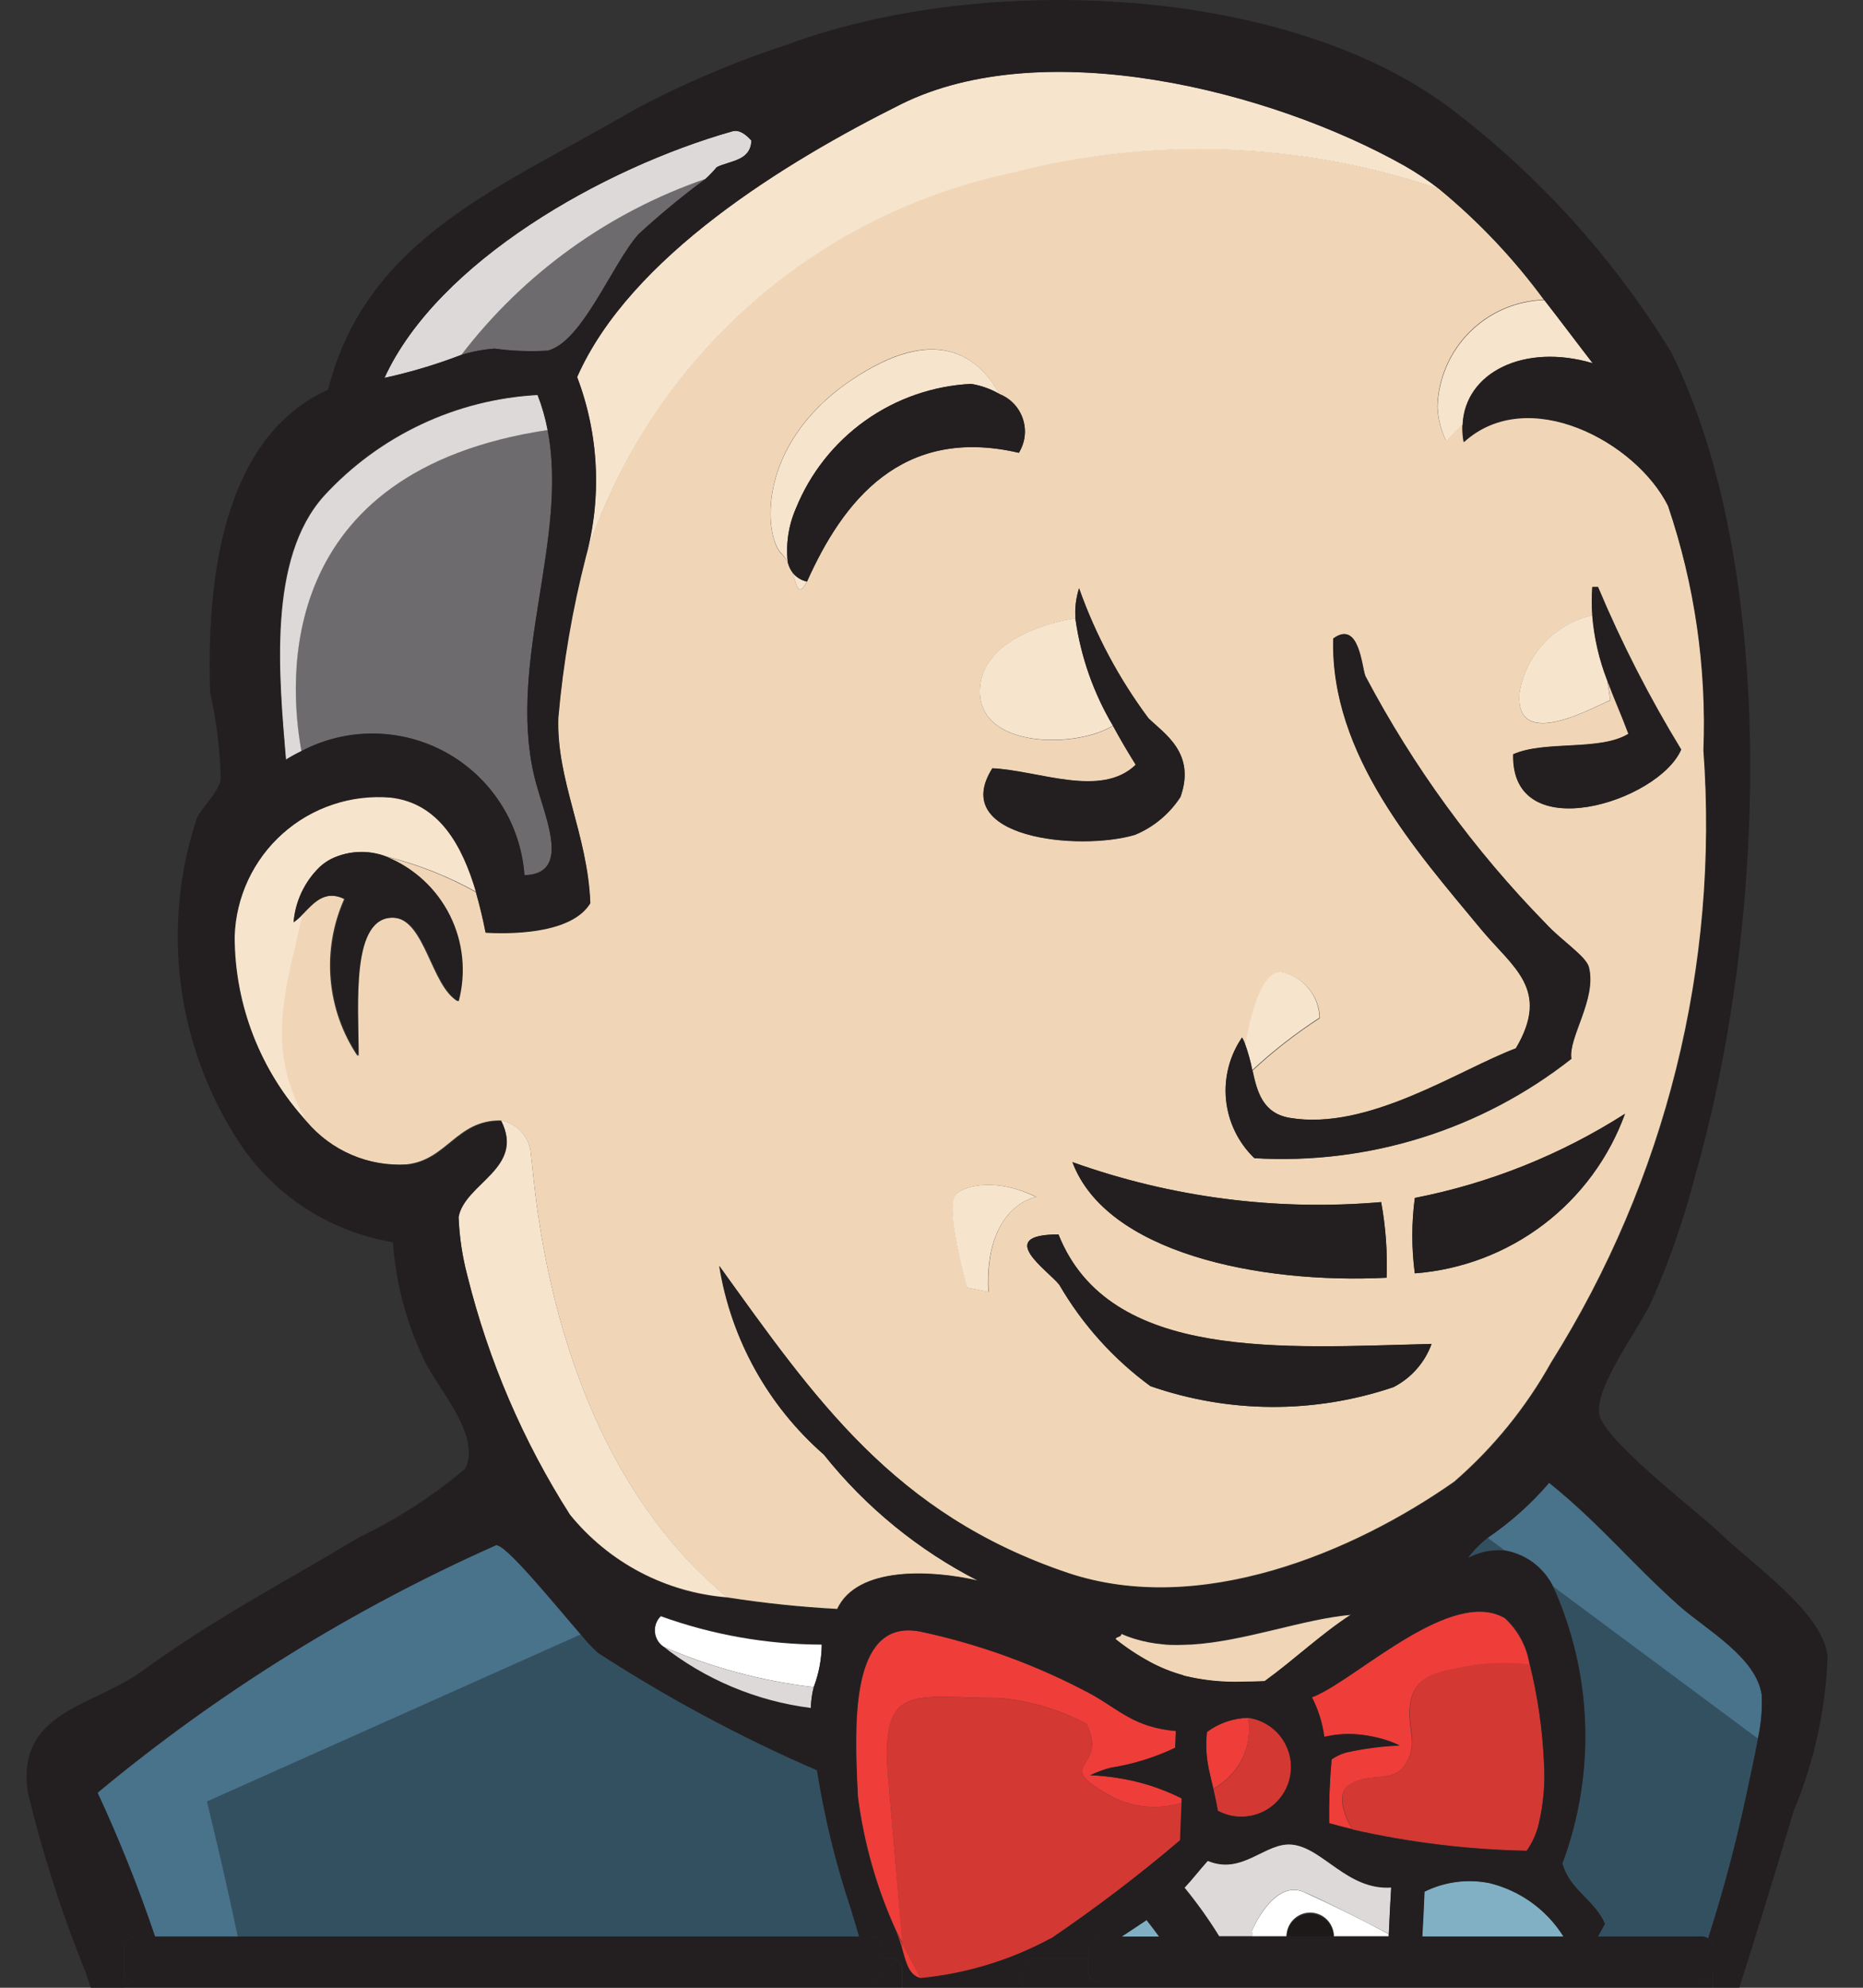
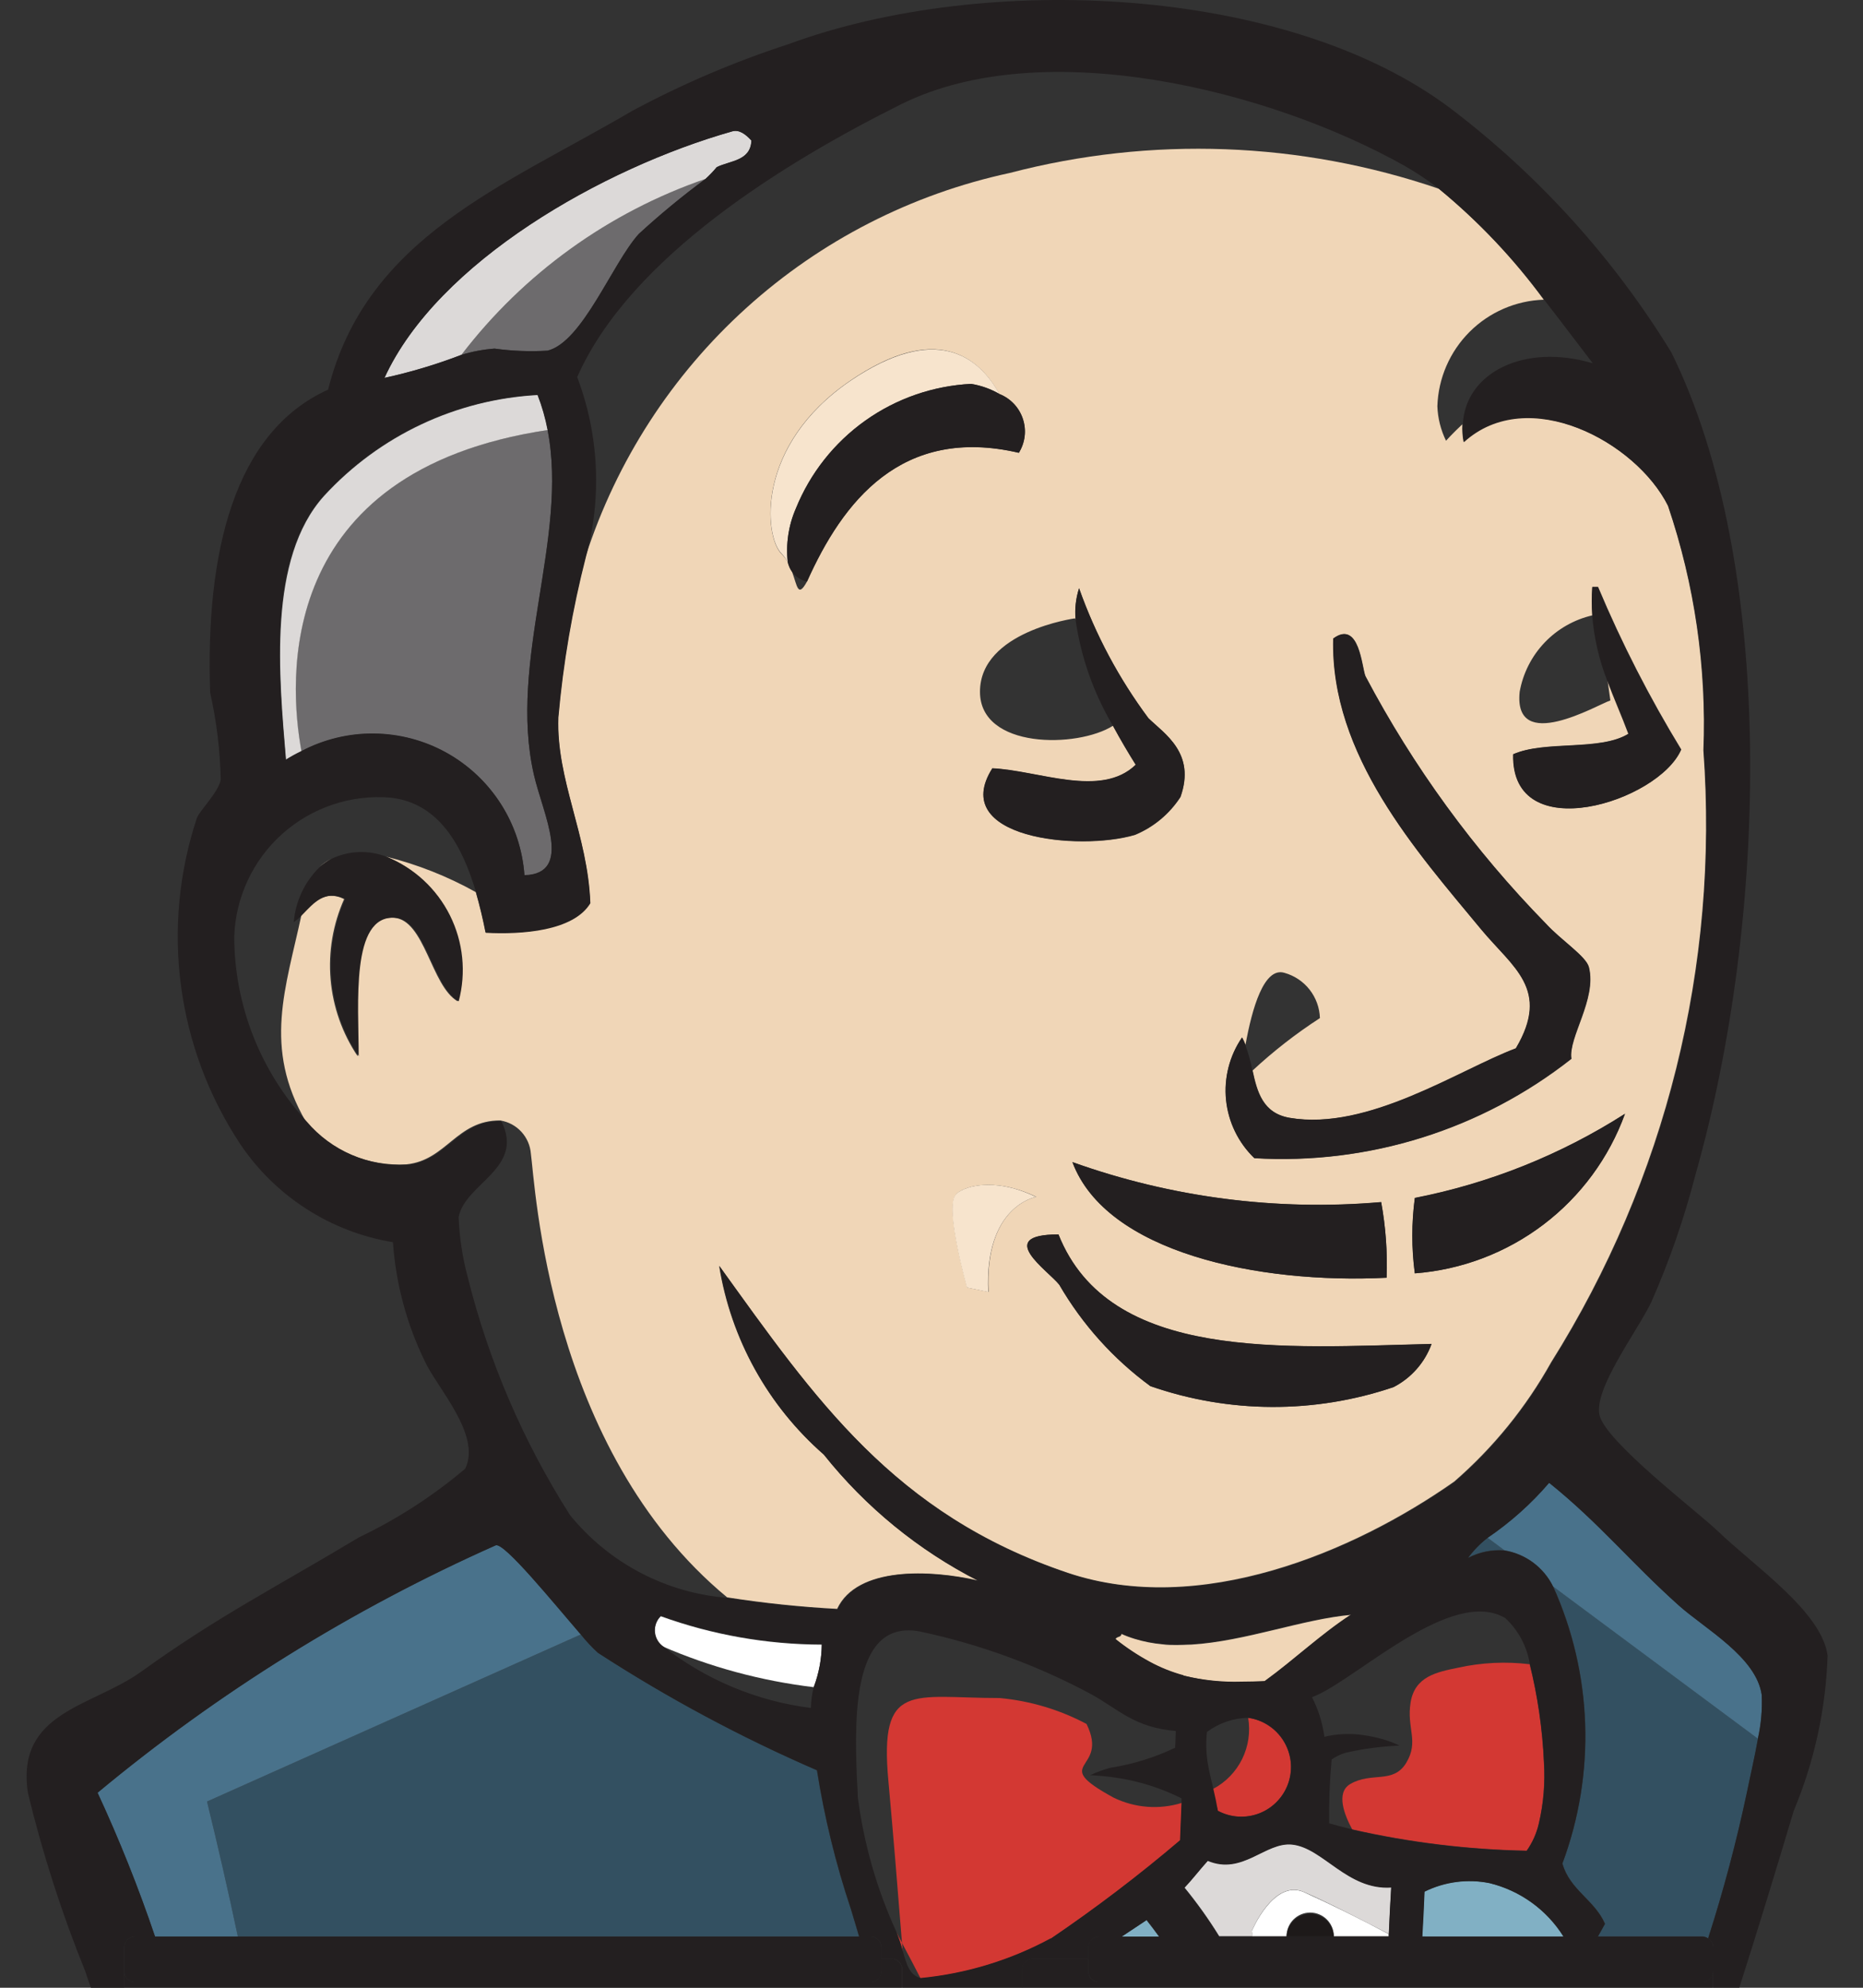
<svg xmlns="http://www.w3.org/2000/svg" width="45" height="48" viewBox="0 0 45 48" fill="none">
  <rect x="0" y="0" width="45" height="48" fill="#333333" stroke="none" />
  <path d="M7.721 20.936C7.807 20.86 7.901 20.794 8.002 20.74C7.898 20.789 7.803 20.855 7.721 20.936ZM12.823 27.859C12.926 28.581 13.234 34.998 17.564 38.573C18.444 38.711 19.331 38.803 20.22 38.851C20.7 37.823 22.469 37.901 23.623 38.165C22.176 37.427 20.904 36.388 19.892 35.117C18.545 33.941 17.652 32.33 17.369 30.564C19.68 33.77 21.59 36.564 25.791 37.98C28.971 39.047 32.684 37.492 35.127 35.776C36.068 34.959 36.86 33.984 37.467 32.896C40.237 28.488 41.525 23.31 41.144 18.117C41.222 16.113 40.931 14.11 40.287 12.21C39.51 10.654 36.886 9.262 35.35 10.667C35.324 10.528 35.315 10.387 35.322 10.246C35.077 10.475 34.928 10.643 34.928 10.643C34.801 10.383 34.729 10.098 34.719 9.809C34.741 9.134 35.019 8.492 35.496 8.015C35.974 7.537 36.615 7.259 37.29 7.237C36.559 6.242 35.708 5.342 34.755 4.558C31.412 3.416 27.806 3.283 24.389 4.177C22.02 4.687 19.826 5.81 18.029 7.435C16.231 9.06 14.892 11.129 14.146 13.434C13.819 14.707 13.597 16.004 13.481 17.314C13.428 18.829 14.194 20.151 14.253 21.8C13.843 22.475 12.591 22.559 11.726 22.513C11.662 22.186 11.584 21.863 11.493 21.543C10.811 21.162 10.082 20.874 9.324 20.685C9.988 20.957 10.531 21.462 10.849 22.105C11.168 22.748 11.24 23.486 11.054 24.179C10.414 23.814 10.262 22.208 9.511 22.161C8.438 22.096 8.633 24.246 8.638 25.504C8.267 24.951 8.042 24.313 7.985 23.649C7.928 22.986 8.041 22.319 8.313 21.71C7.826 21.472 7.552 21.815 7.284 22.082C6.904 23.858 6.346 25.293 7.39 27.088C7.688 27.434 8.062 27.707 8.482 27.885C8.903 28.064 9.359 28.143 9.814 28.117C10.786 28.021 11.025 27.047 12.084 27.057C12.28 27.088 12.459 27.184 12.593 27.33C12.727 27.476 12.808 27.662 12.823 27.859ZM23.878 31.197L23.364 31.093C23.364 31.093 22.825 29.207 23.084 28.854C23.221 28.67 23.976 28.394 25.032 28.902C25.025 28.903 23.773 29.113 23.878 31.197ZM33.659 33.496C31.754 34.142 29.687 34.134 27.786 33.472C26.892 32.817 26.144 31.984 25.587 31.026C25.321 30.683 23.998 29.812 25.567 29.81C26.796 32.896 31.018 32.539 34.578 32.455C34.414 32.906 34.086 33.276 33.659 33.496ZM34.174 30.753C34.093 30.148 34.093 29.536 34.174 28.931C35.978 28.578 37.699 27.889 39.248 26.899C38.862 27.962 38.178 28.89 37.278 29.573C36.377 30.256 35.299 30.664 34.172 30.75L34.174 30.753ZM38.898 16.914C38.584 17.019 36.55 18.22 36.707 16.705C36.787 16.259 36.996 15.845 37.309 15.517C37.622 15.189 38.024 14.96 38.466 14.859C38.451 14.63 38.451 14.401 38.466 14.173H38.602C39.172 15.53 39.844 16.842 40.611 18.099C40.067 19.364 36.496 20.481 36.555 18.212C37.326 17.869 38.658 18.143 39.342 17.713C39.181 17.272 38.999 16.856 38.828 16.417L38.898 16.914ZM30.006 25.057C30.037 25.112 30.063 25.169 30.085 25.228C30.241 24.359 30.529 23.342 31.025 23.492C31.265 23.559 31.479 23.701 31.633 23.898C31.787 24.095 31.874 24.335 31.882 24.585C31.304 24.959 30.761 25.382 30.257 25.85C30.368 26.365 30.503 26.879 31.153 26.995C33.049 27.32 35.255 25.835 36.62 25.317C37.465 23.891 36.546 23.366 35.785 22.449C34.225 20.564 32.134 18.239 32.209 15.421C32.84 14.963 32.895 16.119 32.984 16.329C34.142 18.521 35.61 20.534 37.343 22.305C37.71 22.706 38.315 23.092 38.382 23.358C38.576 24.131 37.878 25.057 37.959 25.569C35.787 27.279 33.063 28.133 30.303 27.969C29.915 27.597 29.672 27.1 29.617 26.565C29.562 26.031 29.699 25.494 30.003 25.052L30.006 25.057ZM33.363 29.035C33.472 29.635 33.515 30.245 33.493 30.854C30.389 31.009 26.718 30.241 25.904 28.062C28.291 28.917 30.835 29.247 33.361 29.03L33.363 29.035ZM26.067 14.211C26.465 15.334 27.03 16.39 27.742 17.346C28.133 17.727 28.89 18.189 28.515 19.247C28.249 19.657 27.866 19.976 27.414 20.163C26.06 20.562 22.904 20.245 23.972 18.556C25.092 18.608 26.599 19.283 27.435 18.471C27.241 18.162 27.057 17.847 26.883 17.526C26.026 18.068 23.671 18.092 23.671 16.705C23.671 15.244 25.966 14.932 25.966 14.932L25.983 14.973C25.958 14.715 25.986 14.453 26.065 14.206L26.067 14.211ZM20.54 9.191C22.589 7.794 23.626 8.591 24.14 9.514C24.273 9.566 24.392 9.647 24.49 9.751C24.588 9.854 24.662 9.978 24.707 10.114C24.752 10.249 24.767 10.393 24.75 10.534C24.733 10.676 24.685 10.812 24.61 10.933C21.768 10.271 20.355 12.123 19.493 14.043C19.272 14.444 19.26 14.159 19.133 13.81C19.084 13.739 19.048 13.66 19.028 13.576C18.986 13.5 18.933 13.431 18.871 13.369C18.459 12.946 18.245 10.757 20.54 9.191Z" fill="#F0D6B7" />
  <path d="M5.745 46.762H20.75C20.681 46.531 20.614 46.303 20.547 46.087C20.184 44.998 19.911 43.881 19.731 42.748C17.892 41.95 16.122 41.001 14.44 39.91C14.292 39.774 14.154 39.627 14.028 39.47L5.001 43.503C5.001 43.503 5.325 44.796 5.745 46.762Z" fill="#335061" />
  <path d="M11.145 8.569C11.405 8.489 11.674 8.438 11.945 8.418C12.369 8.477 12.798 8.493 13.226 8.468C14.072 8.257 14.789 6.358 15.428 5.65C15.942 5.178 16.48 4.734 17.042 4.319C14.701 5.126 12.65 6.604 11.145 8.569ZM7.277 18.145C7.819 17.859 8.423 17.712 9.035 17.718C9.648 17.725 10.249 17.884 10.784 18.181C11.32 18.479 11.773 18.905 12.102 19.422C12.431 19.938 12.625 20.529 12.669 21.14C13.858 21.109 13.113 19.655 12.898 18.717C12.266 15.961 13.733 12.992 13.227 10.384C6.6 11.375 6.974 16.465 7.277 18.145Z" fill="#6D6B6D" />
  <path d="M17.686 3.171C14.566 4.056 10.569 6.322 9.286 9.125C9.919 8.987 10.54 8.801 11.145 8.569C12.65 6.604 14.701 5.126 17.042 4.32C17.139 4.231 17.23 4.136 17.314 4.035C17.643 3.876 18.13 3.888 18.149 3.392C18.007 3.24 17.856 3.123 17.686 3.171ZM7.831 11.972C6.46 13.489 6.741 16.329 6.909 18.351C7.03 18.275 7.154 18.207 7.282 18.145C6.974 16.467 6.607 11.375 13.233 10.384C13.177 10.096 13.096 9.813 12.989 9.539C11.018 9.646 9.167 10.519 7.831 11.972Z" fill="#DCD9D8" />
-   <path d="M12.823 27.859C12.809 27.665 12.731 27.48 12.6 27.335C12.47 27.189 12.295 27.092 12.103 27.057C12.677 28.202 11.218 28.562 11.074 29.38C11.093 29.861 11.165 30.34 11.289 30.806C11.797 32.85 12.633 34.798 13.766 36.574C14.232 37.148 14.809 37.621 15.463 37.965C16.117 38.308 16.835 38.515 17.571 38.573C13.234 34.999 12.926 28.581 12.823 27.859ZM31.873 24.576C31.866 24.326 31.778 24.086 31.624 23.889C31.47 23.692 31.257 23.55 31.016 23.483C30.521 23.342 30.233 24.35 30.077 25.219C30.15 25.422 30.207 25.63 30.248 25.841C30.752 25.373 31.296 24.95 31.873 24.576ZM36.706 16.701C36.548 18.217 38.591 17.015 38.896 16.91L38.823 16.42C38.628 15.918 38.507 15.391 38.465 14.855C38.023 14.956 37.62 15.185 37.307 15.514C36.995 15.842 36.785 16.255 36.706 16.701ZM23.669 16.701C23.669 18.088 26.019 18.064 26.881 17.522C26.417 16.739 26.111 15.871 25.981 14.97L25.964 14.929C25.964 14.929 23.669 15.241 23.669 16.701ZM7.303 22.086C7.238 22.155 7.167 22.218 7.089 22.273C7.13 21.764 7.356 21.288 7.723 20.934C7.804 20.854 7.899 20.788 8.003 20.74C8.21 20.639 8.436 20.582 8.667 20.573C8.898 20.563 9.128 20.602 9.343 20.685C10.101 20.874 10.83 21.162 11.511 21.542C11.181 20.404 10.613 19.377 9.441 19.249C8.97 19.21 8.495 19.267 8.047 19.417C7.599 19.567 7.186 19.807 6.833 20.122C6.48 20.437 6.195 20.82 5.995 21.248C5.795 21.677 5.684 22.141 5.669 22.614C5.67 24.268 6.291 25.863 7.409 27.083C6.364 25.296 6.923 23.862 7.303 22.086ZM24.399 4.186C27.817 3.291 31.422 3.424 34.765 4.566C34.499 4.358 34.218 4.17 33.925 4.002C30.687 2.175 25.207 0.802 21.754 2.518C18.975 3.903 15.218 6.196 13.937 9.102C14.463 10.49 14.537 12.01 14.148 13.442C14.894 11.136 16.235 9.066 18.034 7.441C19.833 5.816 22.029 4.694 24.399 4.186ZM34.724 9.817C34.734 10.107 34.806 10.391 34.933 10.652C34.933 10.652 35.082 10.48 35.327 10.254C35.381 8.996 36.81 8.279 38.468 8.769C38.087 8.279 37.702 7.76 37.3 7.245C36.625 7.266 35.982 7.543 35.503 8.021C35.025 8.499 34.746 9.141 34.724 9.817ZM19.131 13.811C19.258 14.154 19.272 14.445 19.491 14.044C19.347 14.014 19.218 13.931 19.131 13.811Z" fill="#F7E4CD" />
  <path d="M19.028 13.578C18.979 13.136 19.046 12.687 19.224 12.279C19.57 11.426 20.152 10.69 20.902 10.157C21.652 9.624 22.539 9.316 23.458 9.27C23.7 9.309 23.932 9.392 24.144 9.515C23.63 8.593 22.601 7.801 20.544 9.193C18.25 10.758 18.458 12.947 18.876 13.366C18.936 13.429 18.988 13.501 19.028 13.578Z" fill="#F7E4CD" />
  <path d="M5.001 43.503L14.028 39.47C13.366 38.702 12.178 37.241 11.971 37.315C8.506 38.855 5.27 40.865 2.354 43.289C2.879 44.421 3.342 45.58 3.743 46.762H5.745C5.514 45.672 5.266 44.586 5.001 43.503Z" fill="#49728B" />
  <path d="M41.258 46.809C41.631 45.649 41.945 44.472 42.198 43.281C42.259 42.97 42.379 42.466 42.465 41.985L37.518 38.309C38.471 40.421 38.551 42.824 37.741 44.995C37.912 45.633 38.519 45.878 38.769 46.452C38.711 46.555 38.653 46.656 38.598 46.759H41.128C41.175 46.763 41.22 46.78 41.258 46.809ZM35.459 37.618C35.73 37.476 36.035 37.413 36.34 37.437L35.932 37.133C35.753 37.273 35.594 37.436 35.459 37.618Z" fill="#335061" />
  <path d="M42.554 40.932C42.428 40.011 41.183 39.329 40.545 38.762C39.373 37.711 38.639 36.785 37.42 35.803C36.985 36.311 36.484 36.758 35.931 37.133L36.339 37.437C36.59 37.478 36.828 37.579 37.033 37.731C37.237 37.883 37.403 38.082 37.515 38.311L42.459 41.984C42.537 41.639 42.569 41.285 42.554 40.932Z" fill="#49728B" />
  <path d="M30.239 46.625C30.241 46.669 30.246 46.712 30.255 46.755H31.076C31.076 46.604 31.136 46.459 31.243 46.352C31.35 46.245 31.495 46.184 31.647 46.184C31.798 46.184 31.943 46.245 32.05 46.352C32.157 46.459 32.218 46.604 32.218 46.755H33.544V46.704C32.87 46.343 32.184 46.004 31.487 45.687C30.76 45.382 30.239 46.625 30.239 46.625Z" fill="white" />
  <path d="M30.239 46.625C30.239 46.625 30.754 45.374 31.491 45.686C32.043 45.922 33.07 46.455 33.548 46.702C33.565 46.325 33.582 45.948 33.606 45.571C32.547 45.638 31.959 44.613 31.216 44.534C30.569 44.464 30.017 45.279 29.177 44.926C28.983 45.139 28.808 45.37 28.611 45.579C28.916 45.952 29.196 46.344 29.449 46.754H30.265C30.253 46.712 30.244 46.669 30.239 46.625Z" fill="#DCD9D8" />
  <path d="M19.849 39.715C18.523 39.711 17.207 39.48 15.96 39.029C15.911 39.077 15.872 39.134 15.847 39.197C15.821 39.261 15.81 39.328 15.812 39.397C15.815 39.465 15.832 39.532 15.863 39.593C15.893 39.654 15.936 39.708 15.989 39.751C17.157 40.258 18.393 40.591 19.657 40.742C19.781 40.413 19.846 40.066 19.849 39.715Z" fill="white" />
-   <path d="M19.585 41.258C19.588 41.084 19.611 40.911 19.656 40.743C18.391 40.593 17.156 40.259 15.987 39.753C17.027 40.573 18.271 41.093 19.585 41.258Z" fill="#DCD9D8" />
  <path d="M37.167 44.042C37.282 43.553 37.324 43.051 37.292 42.55C37.256 41.754 37.141 40.962 36.949 40.188C36.372 40.118 35.787 40.146 35.219 40.272C34.705 40.377 34.176 40.481 34.073 41.107C33.97 41.733 34.282 42.046 33.968 42.567C33.654 43.089 33.133 42.776 32.612 43.082C32.257 43.294 32.482 43.844 32.662 44.175C34.046 44.49 35.458 44.662 36.877 44.69C37.015 44.494 37.113 44.274 37.167 44.042ZM21.651 46.657L21.732 46.877C21.756 46.946 21.782 47.036 21.804 47.115L21.788 46.915L21.651 46.657Z" fill="#D33833" />
-   <path d="M28.51 44.44L28.546 43.536C28.001 43.705 27.413 43.659 26.9 43.41C25.294 42.533 26.814 42.792 26.245 41.63C25.594 41.284 24.881 41.072 24.147 41.004C22.042 41.004 21.233 40.581 21.459 43.008C21.577 44.311 21.684 45.612 21.787 46.917C21.958 47.239 22.112 47.529 22.236 47.774C23.337 47.667 24.405 47.342 25.378 46.816C26.464 46.081 27.51 45.288 28.51 44.44ZM29.305 43.197C29.341 43.349 29.379 43.521 29.415 43.728C29.57 43.811 29.74 43.859 29.916 43.869C30.091 43.879 30.266 43.85 30.429 43.785C30.592 43.72 30.738 43.62 30.858 43.491C30.978 43.363 31.069 43.211 31.123 43.044C31.178 42.877 31.195 42.7 31.174 42.526C31.152 42.352 31.093 42.184 31 42.036C30.907 41.887 30.783 41.76 30.636 41.665C30.489 41.569 30.322 41.507 30.149 41.483C30.206 41.821 30.155 42.168 30.004 42.476C29.852 42.784 29.608 43.036 29.305 43.197Z" fill="#D33833" />
-   <path d="M32.607 43.089C33.121 42.775 33.651 43.089 33.963 42.575C34.275 42.06 33.963 41.74 34.067 41.114C34.172 40.489 34.693 40.384 35.214 40.279C35.782 40.154 36.367 40.125 36.944 40.195C36.876 39.766 36.666 39.372 36.347 39.078C35.066 38.33 32.823 40.492 31.779 40.951L31.681 40.991C31.836 41.29 31.937 41.614 31.981 41.947C32.212 41.89 32.45 41.866 32.687 41.875C32.846 41.882 33.004 41.901 33.16 41.932C33.237 41.947 33.313 41.966 33.388 41.987C33.532 42.027 33.671 42.08 33.805 42.145C33.368 42.162 32.934 42.219 32.507 42.316C32.385 42.352 32.269 42.407 32.164 42.479C32.117 42.992 32.097 43.507 32.104 44.022C32.285 44.073 32.469 44.121 32.656 44.166C32.476 43.852 32.252 43.302 32.607 43.089ZM21.803 47.114C21.891 47.428 21.966 47.711 22.237 47.774C22.114 47.527 21.958 47.237 21.788 46.917L21.803 47.114ZM21.459 43.007C21.238 40.579 22.042 41.003 24.147 41.003C24.881 41.07 25.594 41.283 26.245 41.629C26.814 42.791 25.294 42.532 26.9 43.408C27.412 43.658 28.001 43.703 28.546 43.535V43.427C28.052 43.179 27.522 43.011 26.975 42.93C26.765 42.898 26.552 42.877 26.339 42.868C26.499 42.791 26.666 42.73 26.838 42.686C27.377 42.602 27.9 42.439 28.391 42.205C28.391 42.069 28.402 41.934 28.407 41.8C28.292 41.791 28.177 41.775 28.064 41.754C27.961 41.734 27.86 41.709 27.761 41.678C27.585 41.623 27.417 41.55 27.256 41.461C26.951 41.289 26.689 41.09 26.357 40.908C25.059 40.212 23.669 39.704 22.229 39.398C20.65 39.096 20.636 41.292 20.703 42.911C20.703 43.082 20.717 43.24 20.725 43.391C20.87 44.517 21.185 45.615 21.658 46.648L21.793 46.905C21.685 45.612 21.577 44.309 21.459 43.007ZM30.15 41.483C29.79 41.49 29.441 41.61 29.152 41.826C29.128 42.061 29.132 42.298 29.164 42.532C29.183 42.667 29.212 42.798 29.247 42.94L29.3 43.164V43.194C29.603 43.034 29.849 42.782 30.001 42.475C30.154 42.168 30.206 41.821 30.15 41.483Z" fill="#EF3D3A" />
+   <path d="M28.51 44.44L28.546 43.536C28.001 43.705 27.413 43.659 26.9 43.41C25.294 42.533 26.814 42.792 26.245 41.63C25.594 41.284 24.881 41.072 24.147 41.004C22.042 41.004 21.233 40.581 21.459 43.008C21.577 44.311 21.684 45.612 21.787 46.917C21.958 47.239 22.112 47.529 22.236 47.774C23.337 47.667 24.405 47.342 25.378 46.816C26.464 46.081 27.51 45.288 28.51 44.44ZC29.341 43.349 29.379 43.521 29.415 43.728C29.57 43.811 29.74 43.859 29.916 43.869C30.091 43.879 30.266 43.85 30.429 43.785C30.592 43.72 30.738 43.62 30.858 43.491C30.978 43.363 31.069 43.211 31.123 43.044C31.178 42.877 31.195 42.7 31.174 42.526C31.152 42.352 31.093 42.184 31 42.036C30.907 41.887 30.783 41.76 30.636 41.665C30.489 41.569 30.322 41.507 30.149 41.483C30.206 41.821 30.155 42.168 30.004 42.476C29.852 42.784 29.608 43.036 29.305 43.197Z" fill="#D33833" />
  <path d="M19.224 12.279C19.046 12.687 18.979 13.135 19.029 13.578C19.048 13.662 19.084 13.741 19.133 13.811C19.22 13.931 19.348 14.014 19.493 14.044C20.35 12.124 21.768 10.273 24.61 10.935C24.685 10.814 24.733 10.677 24.75 10.536C24.767 10.394 24.752 10.251 24.707 10.115C24.663 9.98 24.588 9.856 24.491 9.752C24.392 9.649 24.273 9.568 24.14 9.515C23.929 9.392 23.697 9.309 23.455 9.27C22.536 9.317 21.65 9.624 20.9 10.157C20.151 10.69 19.569 11.426 19.224 12.279ZM36.548 18.215C36.493 20.485 40.06 19.367 40.604 18.102C39.837 16.846 39.165 15.533 38.595 14.176H38.459C38.444 14.405 38.444 14.634 38.459 14.862C38.502 15.398 38.623 15.926 38.818 16.427C38.98 16.866 39.169 17.284 39.332 17.723C38.651 18.147 37.316 17.877 36.548 18.215ZM27.432 18.465C26.595 19.278 25.088 18.603 23.969 18.551C22.901 20.24 26.057 20.557 27.411 20.157C27.862 19.971 28.246 19.651 28.512 19.242C28.887 18.184 28.129 17.721 27.738 17.341C27.027 16.385 26.462 15.329 26.064 14.206C25.984 14.451 25.956 14.711 25.98 14.968C26.11 15.87 26.415 16.737 26.88 17.521C27.075 17.881 27.269 18.205 27.432 18.465ZM30.296 27.966C33.056 28.13 35.78 27.276 37.952 25.566C37.871 25.052 38.569 24.126 38.375 23.354C38.309 23.089 37.703 22.703 37.337 22.302C35.603 20.53 34.135 18.518 32.977 16.326C32.886 16.115 32.831 14.955 32.202 15.418C32.127 18.232 34.218 20.56 35.778 22.446C36.539 23.363 37.458 23.887 36.613 25.314C35.242 25.828 33.042 27.318 31.146 26.992C30.497 26.881 30.361 26.366 30.25 25.847C30.209 25.635 30.152 25.427 30.078 25.225C30.057 25.166 30.03 25.108 30 25.053C29.697 25.495 29.56 26.031 29.614 26.564C29.669 27.097 29.91 27.594 30.296 27.966ZM8.003 20.74C7.905 20.793 7.813 20.857 7.73 20.93C7.362 21.285 7.137 21.761 7.096 22.269C7.173 22.215 7.245 22.152 7.31 22.082C7.572 21.815 7.847 21.471 8.339 21.71C8.067 22.319 7.954 22.986 8.011 23.649C8.068 24.313 8.293 24.951 8.664 25.504C8.664 24.247 8.464 22.098 9.537 22.161C10.288 22.208 10.44 23.814 11.08 24.179C11.264 23.485 11.189 22.747 10.868 22.104C10.547 21.461 10.002 20.958 9.336 20.689C9.122 20.606 8.893 20.567 8.664 20.576C8.435 20.585 8.21 20.641 8.003 20.74ZM34.175 28.926C34.095 29.53 34.095 30.143 34.175 30.748C35.303 30.663 36.382 30.253 37.283 29.57C38.184 28.886 38.868 27.956 39.253 26.893C37.703 27.883 35.981 28.573 34.175 28.926ZM33.493 30.854C33.516 30.242 33.471 29.629 33.361 29.027C30.835 29.246 28.292 28.917 25.904 28.063C26.718 30.244 30.389 31.012 33.493 30.854ZM25.567 29.808C23.998 29.808 25.321 30.683 25.587 31.024C26.144 31.983 26.893 32.816 27.788 33.472C29.689 34.134 31.756 34.142 33.661 33.496C34.088 33.276 34.416 32.903 34.58 32.452C31.018 32.538 26.796 32.892 25.567 29.808Z" fill="#231F20" />
  <path d="M37.762 46.762C37.357 46.116 36.716 45.653 35.975 45.471C35.443 45.364 34.889 45.436 34.402 45.677C34.388 46.02 34.371 46.389 34.349 46.761L37.762 46.762Z" fill="#81B0C4" />
  <path d="M32.638 38.995C31.462 39.1 30.078 39.635 28.777 39.714C28.659 39.714 28.541 39.724 28.424 39.724C28.307 39.724 28.191 39.724 28.081 39.707C27.853 39.687 27.628 39.643 27.409 39.576C27.299 39.543 27.192 39.503 27.087 39.456C27.087 39.545 26.965 39.513 26.946 39.587C27.206 39.796 27.484 39.98 27.778 40.139C28.036 40.278 28.309 40.388 28.592 40.464C29.049 40.578 29.52 40.63 29.991 40.619C30.162 40.619 30.354 40.619 30.551 40.603C31.263 40.084 31.894 39.479 32.638 38.995Z" fill="#F0D6B7" />
  <path d="M27.692 46.365L27.091 46.764H27.994C27.896 46.628 27.795 46.495 27.692 46.365Z" fill="#81B0C4" />
  <path d="M2.999 47.601V47.026C2.999 46.957 3.026 46.89 3.076 46.841C3.125 46.792 3.191 46.764 3.261 46.764H3.746C3.346 45.582 2.883 44.423 2.358 43.291C5.274 40.867 8.51 38.857 11.975 37.317C12.177 37.236 13.365 38.704 14.032 39.472C14.158 39.629 14.295 39.776 14.443 39.912C16.125 41.003 17.895 41.952 19.735 42.749C19.915 43.883 20.187 45 20.551 46.089C20.618 46.305 20.684 46.534 20.753 46.764H21.031C21.1 46.764 21.167 46.792 21.216 46.841C21.265 46.89 21.293 46.957 21.293 47.026V47.297H21.531C21.601 47.297 21.668 47.325 21.717 47.374C21.766 47.423 21.794 47.49 21.794 47.559V47.997H24.692V47.559C24.692 47.49 24.72 47.423 24.769 47.374C24.818 47.325 24.885 47.297 24.955 47.297H26.292V47.026C26.292 46.957 26.319 46.89 26.369 46.841C26.418 46.792 26.485 46.764 26.554 46.764H27.098L27.699 46.365C27.802 46.495 27.903 46.628 28.001 46.764H29.446C29.193 46.354 28.913 45.962 28.608 45.59C28.805 45.381 28.98 45.151 29.173 44.937C30.017 45.29 30.565 44.474 31.213 44.544C31.956 44.623 32.544 45.648 33.603 45.581C33.579 45.958 33.562 46.336 33.545 46.713V46.764H34.357C34.378 46.392 34.397 46.029 34.41 45.681C34.898 45.44 35.451 45.367 35.984 45.475C36.725 45.656 37.366 46.119 37.77 46.766H38.595C38.653 46.663 38.713 46.562 38.766 46.459C38.521 45.885 37.918 45.641 37.738 45.002C38.548 42.831 38.468 40.428 37.515 38.316C37.403 38.087 37.238 37.889 37.033 37.736C36.828 37.584 36.59 37.483 36.339 37.442C36.034 37.419 35.728 37.481 35.458 37.624C35.592 37.441 35.751 37.278 35.929 37.139C36.483 36.763 36.984 36.316 37.419 35.808C38.639 36.791 39.375 37.715 40.546 38.765C41.18 39.334 42.431 40.017 42.555 40.936C42.57 41.289 42.539 41.643 42.462 41.988C42.375 42.47 42.257 42.974 42.195 43.284C41.943 44.474 41.631 45.651 41.259 46.809C41.296 46.831 41.327 46.863 41.349 46.901C41.37 46.94 41.382 46.983 41.382 47.026V47.997H42.013C42.455 46.611 42.889 45.194 43.326 43.73C43.824 42.54 44.102 41.27 44.145 39.981C44.012 38.923 42.363 37.812 41.494 36.974C41.012 36.51 38.763 34.802 38.633 34.163C38.502 33.523 39.55 32.143 39.886 31.444C40.323 30.453 40.679 29.428 40.95 28.379C42.719 22.161 42.899 13.618 40.369 8.507C38.977 6.236 37.175 4.244 35.055 2.631C31.112 -0.355 23.804 -0.686 19.046 1.066C17.743 1.49 16.481 2.028 15.274 2.676C12.158 4.503 8.849 5.727 7.925 9.409C5.649 10.438 4.962 13.352 5.076 16.726C5.231 17.416 5.317 18.121 5.332 18.829C5.268 19.144 4.842 19.547 4.756 19.751C4.323 21.057 4.191 22.444 4.372 23.807C4.553 25.171 5.041 26.475 5.8 27.623C6.22 28.25 6.765 28.784 7.4 29.192C8.034 29.6 8.746 29.874 9.491 29.997C9.561 30.993 9.821 31.965 10.257 32.863C10.548 33.503 11.637 34.651 11.236 35.467C10.456 36.126 9.594 36.683 8.673 37.123C6.688 38.315 5.244 39.043 3.417 40.363C2.231 41.22 0.378 41.327 0.674 43.294C1.029 44.763 1.492 46.203 2.059 47.602C2.102 47.736 2.15 47.868 2.196 48H3.002L2.999 47.601ZM17.314 4.035C17.23 4.136 17.139 4.231 17.042 4.32C16.481 4.734 15.942 5.178 15.429 5.65C14.789 6.358 14.074 8.257 13.226 8.468C12.798 8.493 12.37 8.477 11.945 8.418C11.674 8.439 11.405 8.489 11.145 8.569C10.54 8.802 9.919 8.988 9.287 9.126C10.569 6.324 14.566 4.057 17.686 3.173C17.858 3.125 18.009 3.241 18.151 3.394C18.132 3.886 17.643 3.876 17.314 4.035ZM13.226 10.378C13.74 12.985 12.264 15.956 12.897 18.711C13.111 19.647 13.857 21.1 12.667 21.133C12.624 20.522 12.429 19.931 12.1 19.415C11.771 18.898 11.318 18.472 10.783 18.174C10.248 17.877 9.646 17.718 9.034 17.712C8.422 17.705 7.817 17.852 7.276 18.138C7.148 18.2 7.023 18.268 6.902 18.344C6.731 16.323 6.446 13.482 7.824 11.965C9.16 10.512 11.011 9.639 12.982 9.533C13.09 9.808 13.171 10.094 13.226 10.384V10.378ZM7.409 27.083C6.289 25.868 5.664 24.278 5.658 22.626C5.672 22.153 5.783 21.689 5.983 21.261C6.183 20.832 6.468 20.449 6.821 20.134C7.174 19.819 7.587 19.58 8.035 19.43C8.484 19.279 8.958 19.222 9.429 19.261C10.601 19.389 11.167 20.416 11.5 21.555C11.592 21.875 11.671 22.204 11.733 22.525C12.598 22.571 13.85 22.487 14.26 21.812C14.201 20.163 13.435 18.841 13.488 17.326C13.604 16.016 13.826 14.719 14.153 13.446C14.542 12.013 14.468 10.494 13.942 9.106C15.223 6.2 18.981 3.908 21.759 2.521C25.203 0.807 30.685 2.179 33.93 4.006C34.224 4.174 34.504 4.362 34.77 4.57C35.723 5.354 36.575 6.254 37.306 7.249C37.707 7.763 38.093 8.278 38.473 8.773C36.816 8.281 35.388 8.999 35.333 10.258C35.325 10.399 35.335 10.54 35.36 10.679C36.903 9.272 39.52 10.664 40.297 12.222C40.942 14.122 41.232 16.125 41.154 18.13C41.536 23.322 40.247 28.5 37.477 32.908C36.87 33.996 36.079 34.971 35.137 35.788C32.694 37.502 28.981 39.059 25.802 37.992C21.6 36.581 19.69 33.782 17.38 30.576C17.663 32.342 18.556 33.953 19.903 35.13C20.915 36.4 22.187 37.439 23.633 38.177C22.479 37.907 20.719 37.821 20.23 38.863C19.341 38.815 18.455 38.722 17.575 38.585C16.838 38.528 16.121 38.32 15.467 37.977C14.813 37.633 14.235 37.16 13.769 36.587C12.637 34.811 11.8 32.862 11.292 30.818C11.169 30.352 11.097 29.874 11.078 29.392C11.229 28.573 12.688 28.214 12.107 27.069C11.047 27.059 10.809 28.033 9.837 28.129C9.379 28.153 8.922 28.072 8.501 27.89C8.079 27.709 7.706 27.433 7.409 27.083ZM29.3 43.162L29.247 42.938C29.214 42.803 29.186 42.667 29.165 42.53C29.132 42.296 29.128 42.059 29.153 41.824C29.442 41.608 29.79 41.488 30.151 41.481C30.324 41.505 30.491 41.567 30.638 41.663C30.785 41.758 30.909 41.885 31.002 42.034C31.095 42.183 31.154 42.35 31.176 42.524C31.197 42.698 31.18 42.875 31.125 43.042C31.071 43.209 30.98 43.361 30.86 43.489C30.74 43.618 30.594 43.718 30.431 43.783C30.268 43.848 30.093 43.877 29.918 43.867C29.742 43.858 29.571 43.809 29.417 43.726C29.386 43.548 29.349 43.371 29.307 43.195L29.3 43.162ZM15.96 39.016C17.208 39.466 18.523 39.698 19.85 39.701C19.846 40.053 19.782 40.401 19.658 40.73C19.613 40.898 19.59 41.071 19.587 41.244C18.272 41.078 17.027 40.555 15.988 39.732C15.937 39.689 15.896 39.636 15.867 39.576C15.838 39.516 15.822 39.451 15.819 39.384C15.817 39.318 15.828 39.252 15.852 39.19C15.876 39.128 15.913 39.071 15.96 39.024V39.016ZM28.589 40.454C28.306 40.377 28.032 40.268 27.775 40.128C27.482 39.969 27.203 39.785 26.943 39.576C26.962 39.502 27.079 39.535 27.084 39.446C27.189 39.492 27.296 39.532 27.406 39.566C27.625 39.633 27.85 39.676 28.078 39.696C28.309 39.716 28.542 39.718 28.774 39.703C30.075 39.624 31.459 39.089 32.635 38.985C31.892 39.47 31.263 40.075 30.547 40.593C30.36 40.603 30.173 40.608 29.986 40.608C29.516 40.623 29.046 40.574 28.589 40.462V40.454ZM25.38 46.807C24.407 47.333 23.338 47.659 22.238 47.765C21.967 47.702 21.895 47.422 21.804 47.105C21.761 46.95 21.71 46.797 21.651 46.648C21.178 45.615 20.864 44.517 20.719 43.39C20.719 43.24 20.703 43.078 20.697 42.91C20.63 41.292 20.643 39.096 22.222 39.398C23.663 39.703 25.052 40.212 26.35 40.908C26.683 41.09 26.945 41.294 27.25 41.46C27.41 41.55 27.579 41.623 27.754 41.678C27.854 41.709 27.955 41.734 28.057 41.753C28.171 41.775 28.285 41.79 28.4 41.8C28.4 41.933 28.39 42.069 28.385 42.204C27.893 42.439 27.37 42.601 26.832 42.686C26.66 42.73 26.493 42.791 26.333 42.868C26.546 42.877 26.758 42.897 26.969 42.929C27.515 43.011 28.045 43.178 28.539 43.426V43.534L28.503 44.438C27.506 45.287 26.463 46.08 25.38 46.816V46.807ZM32.657 44.174C32.469 44.129 32.285 44.081 32.105 44.03C32.098 43.515 32.118 43 32.165 42.487C32.27 42.415 32.385 42.36 32.508 42.324C32.934 42.228 33.368 42.17 33.805 42.153C33.671 42.088 33.532 42.035 33.389 41.995C33.313 41.974 33.237 41.956 33.161 41.94C33.005 41.906 32.847 41.884 32.688 41.875C32.453 41.864 32.218 41.886 31.99 41.94C31.946 41.606 31.845 41.283 31.69 40.984L31.788 40.944C32.832 40.485 35.075 38.323 36.356 39.071C36.675 39.365 36.885 39.759 36.953 40.188C37.145 40.962 37.259 41.754 37.295 42.55C37.328 43.051 37.285 43.554 37.17 44.042C37.115 44.277 37.015 44.498 36.876 44.695C35.455 44.668 34.042 44.496 32.657 44.181V44.174Z" fill="#231F20" />
  <path d="M25.025 28.904C23.969 28.389 23.215 28.672 23.077 28.855C22.817 29.198 23.357 31.094 23.357 31.094L23.871 31.199C23.773 29.113 25.025 28.904 25.025 28.904Z" fill="#F7E4CD" />
  <path d="M31.647 46.215C31.5 46.216 31.358 46.273 31.252 46.375C31.146 46.476 31.083 46.615 31.076 46.762H32.218C32.211 46.615 32.148 46.476 32.042 46.375C31.936 46.273 31.794 46.216 31.647 46.215Z" fill="#1D1919" />
  <path d="M21.788 47.559C21.788 47.49 21.761 47.423 21.711 47.374C21.662 47.325 21.596 47.297 21.526 47.297H21.288V47.601C21.288 47.67 21.26 47.737 21.211 47.786C21.162 47.835 21.095 47.863 21.025 47.863H3.261C3.191 47.863 3.125 47.835 3.075 47.786C3.026 47.737 2.999 47.67 2.999 47.601V47.997H21.788V47.559ZM41.118 47.863H26.547C26.477 47.863 26.411 47.835 26.361 47.786C26.312 47.737 26.285 47.67 26.285 47.601V47.297H24.948C24.878 47.297 24.811 47.325 24.762 47.374C24.713 47.423 24.685 47.49 24.685 47.559V47.997H41.377V47.601C41.377 47.67 41.35 47.736 41.301 47.785C41.253 47.834 41.187 47.862 41.118 47.863Z" fill="#231F20" />
  <path d="M3.261 47.863H21.031C21.1 47.863 21.167 47.835 21.216 47.786C21.265 47.737 21.293 47.67 21.293 47.601V47.026C21.293 46.957 21.265 46.89 21.216 46.841C21.167 46.792 21.1 46.764 21.031 46.764H3.261C3.191 46.764 3.125 46.792 3.075 46.841C3.026 46.89 2.999 46.957 2.999 47.026V47.601C2.999 47.67 3.026 47.737 3.075 47.786C3.125 47.835 3.191 47.863 3.261 47.863ZM26.286 47.601C26.286 47.67 26.314 47.737 26.363 47.786C26.412 47.835 26.479 47.863 26.549 47.863H41.12C41.189 47.863 41.256 47.835 41.305 47.786C41.354 47.737 41.382 47.67 41.382 47.601V47.026C41.382 46.983 41.37 46.94 41.349 46.901C41.327 46.863 41.296 46.831 41.258 46.809C41.218 46.781 41.169 46.765 41.12 46.764H26.549C26.479 46.764 26.412 46.792 26.363 46.841C26.314 46.89 26.286 46.957 26.286 47.026V47.601Z" fill="#231F20" />
</svg>